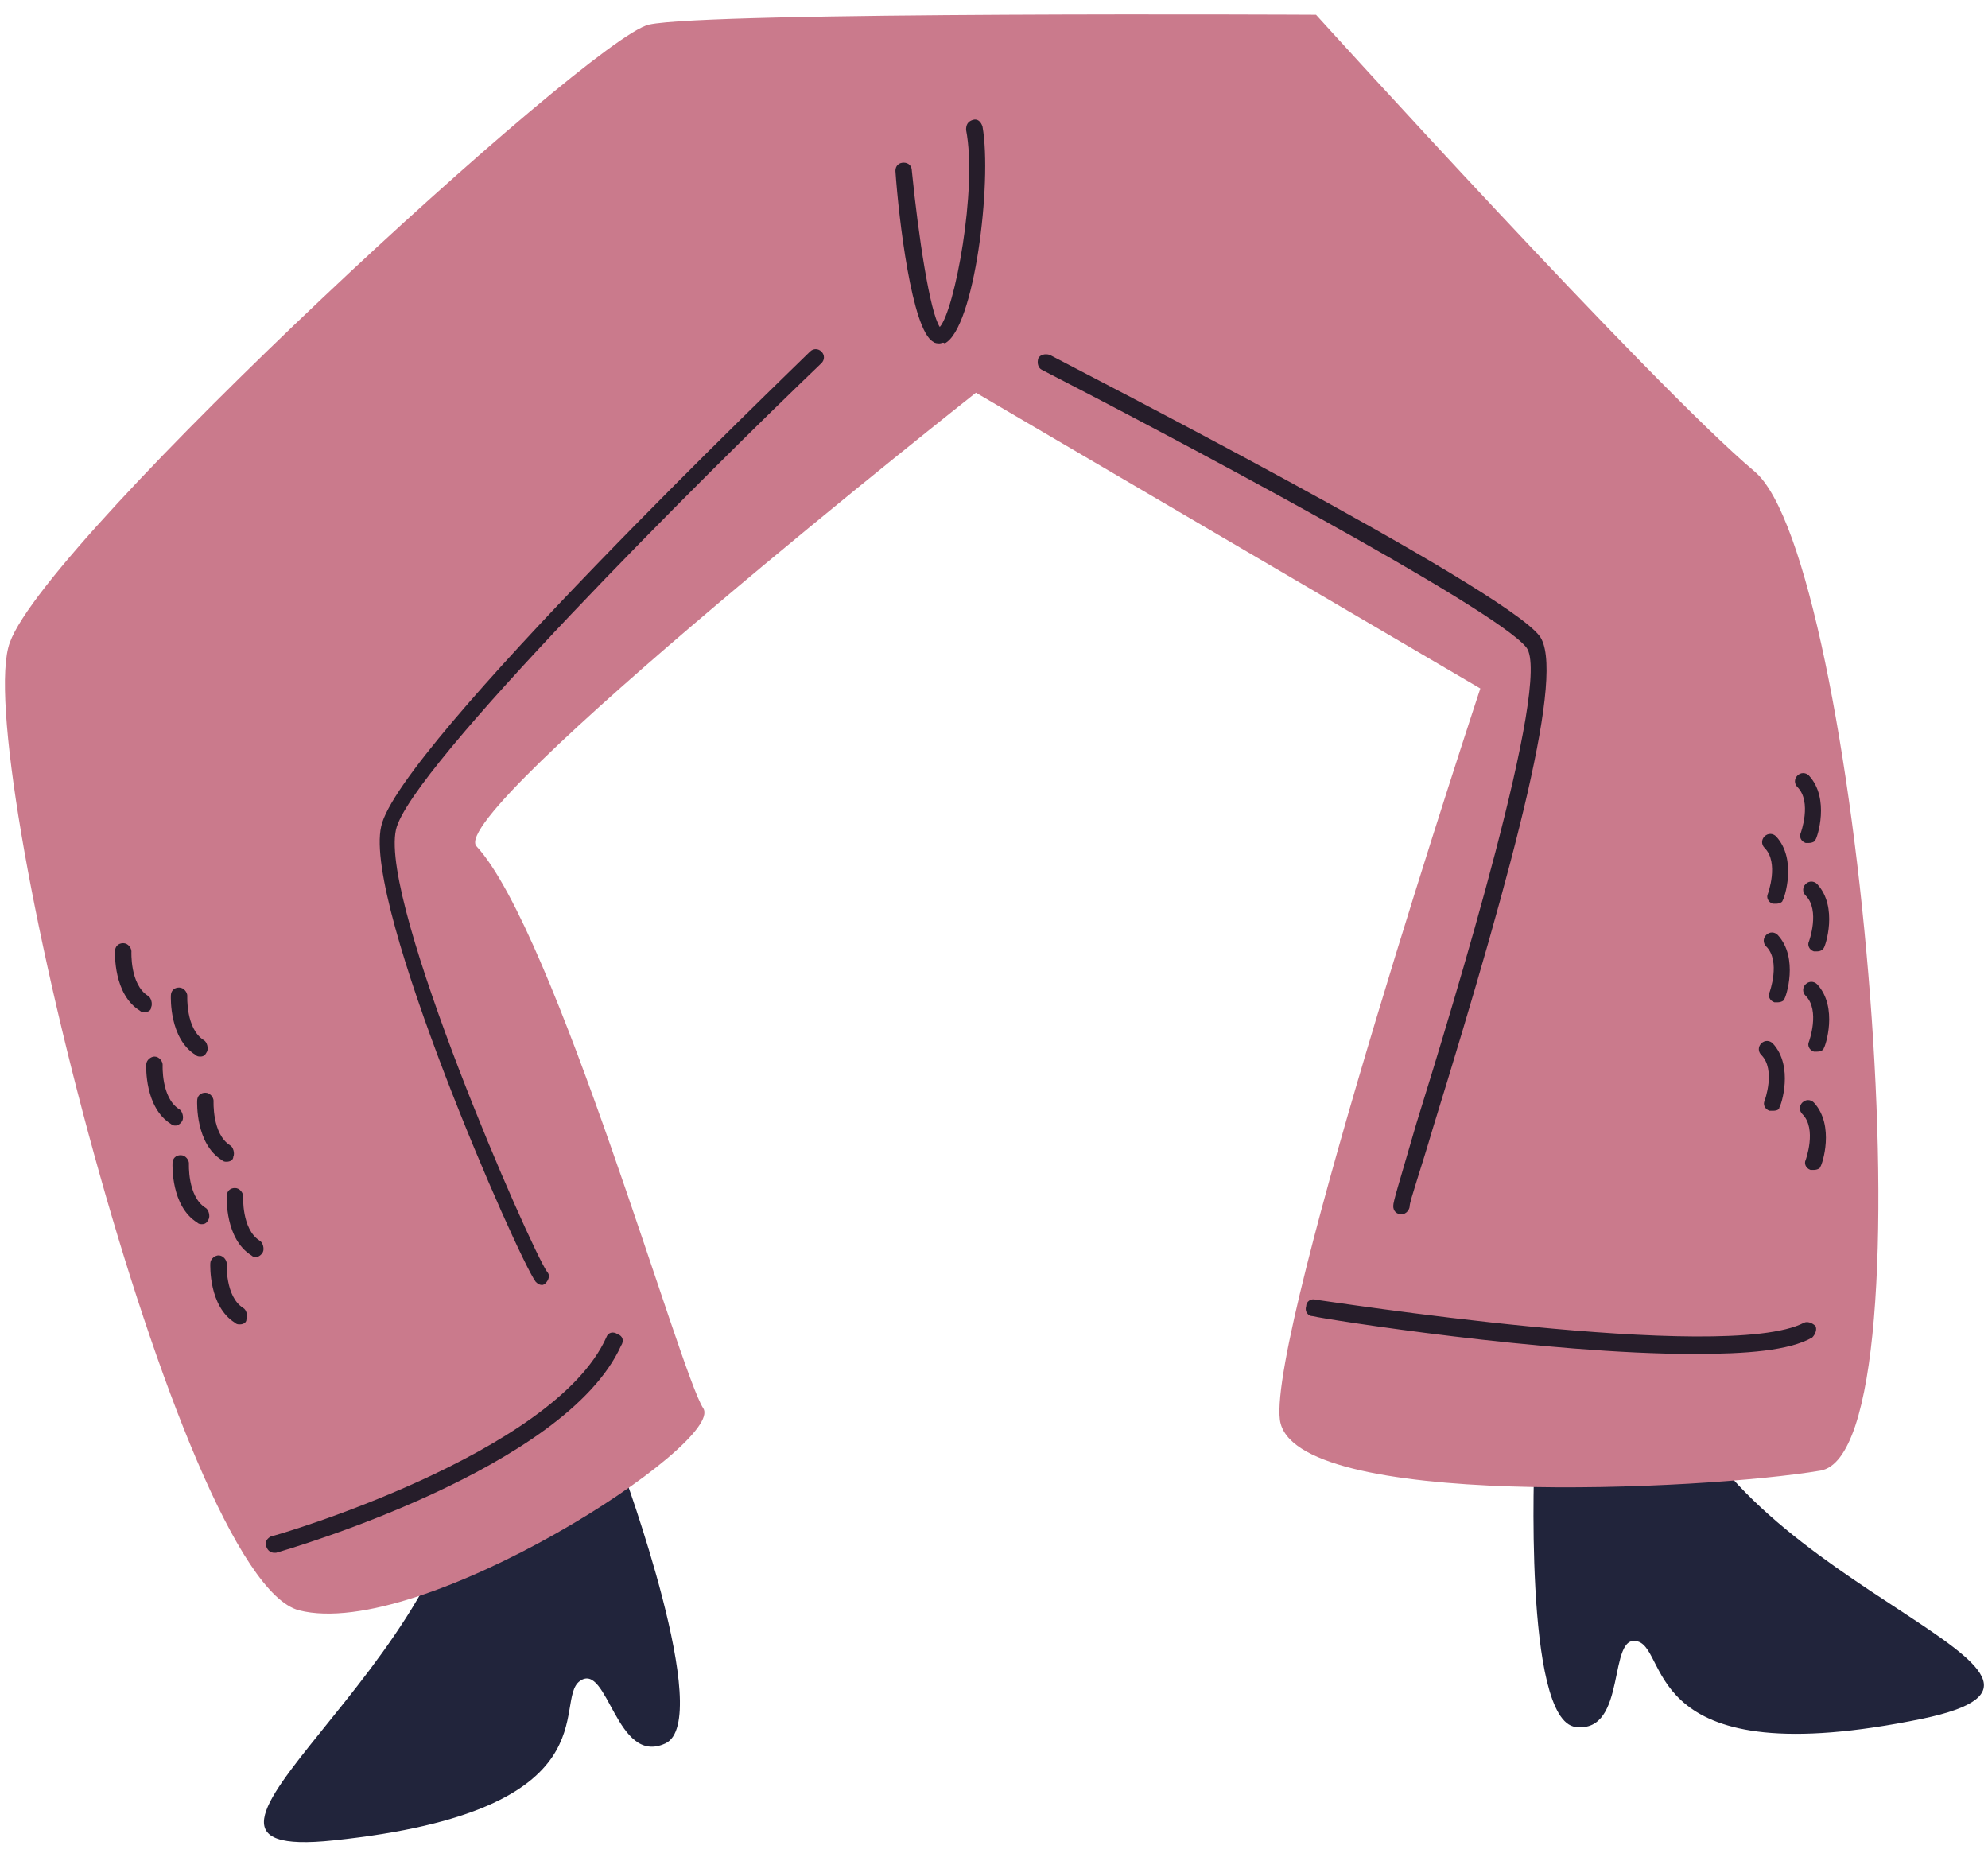
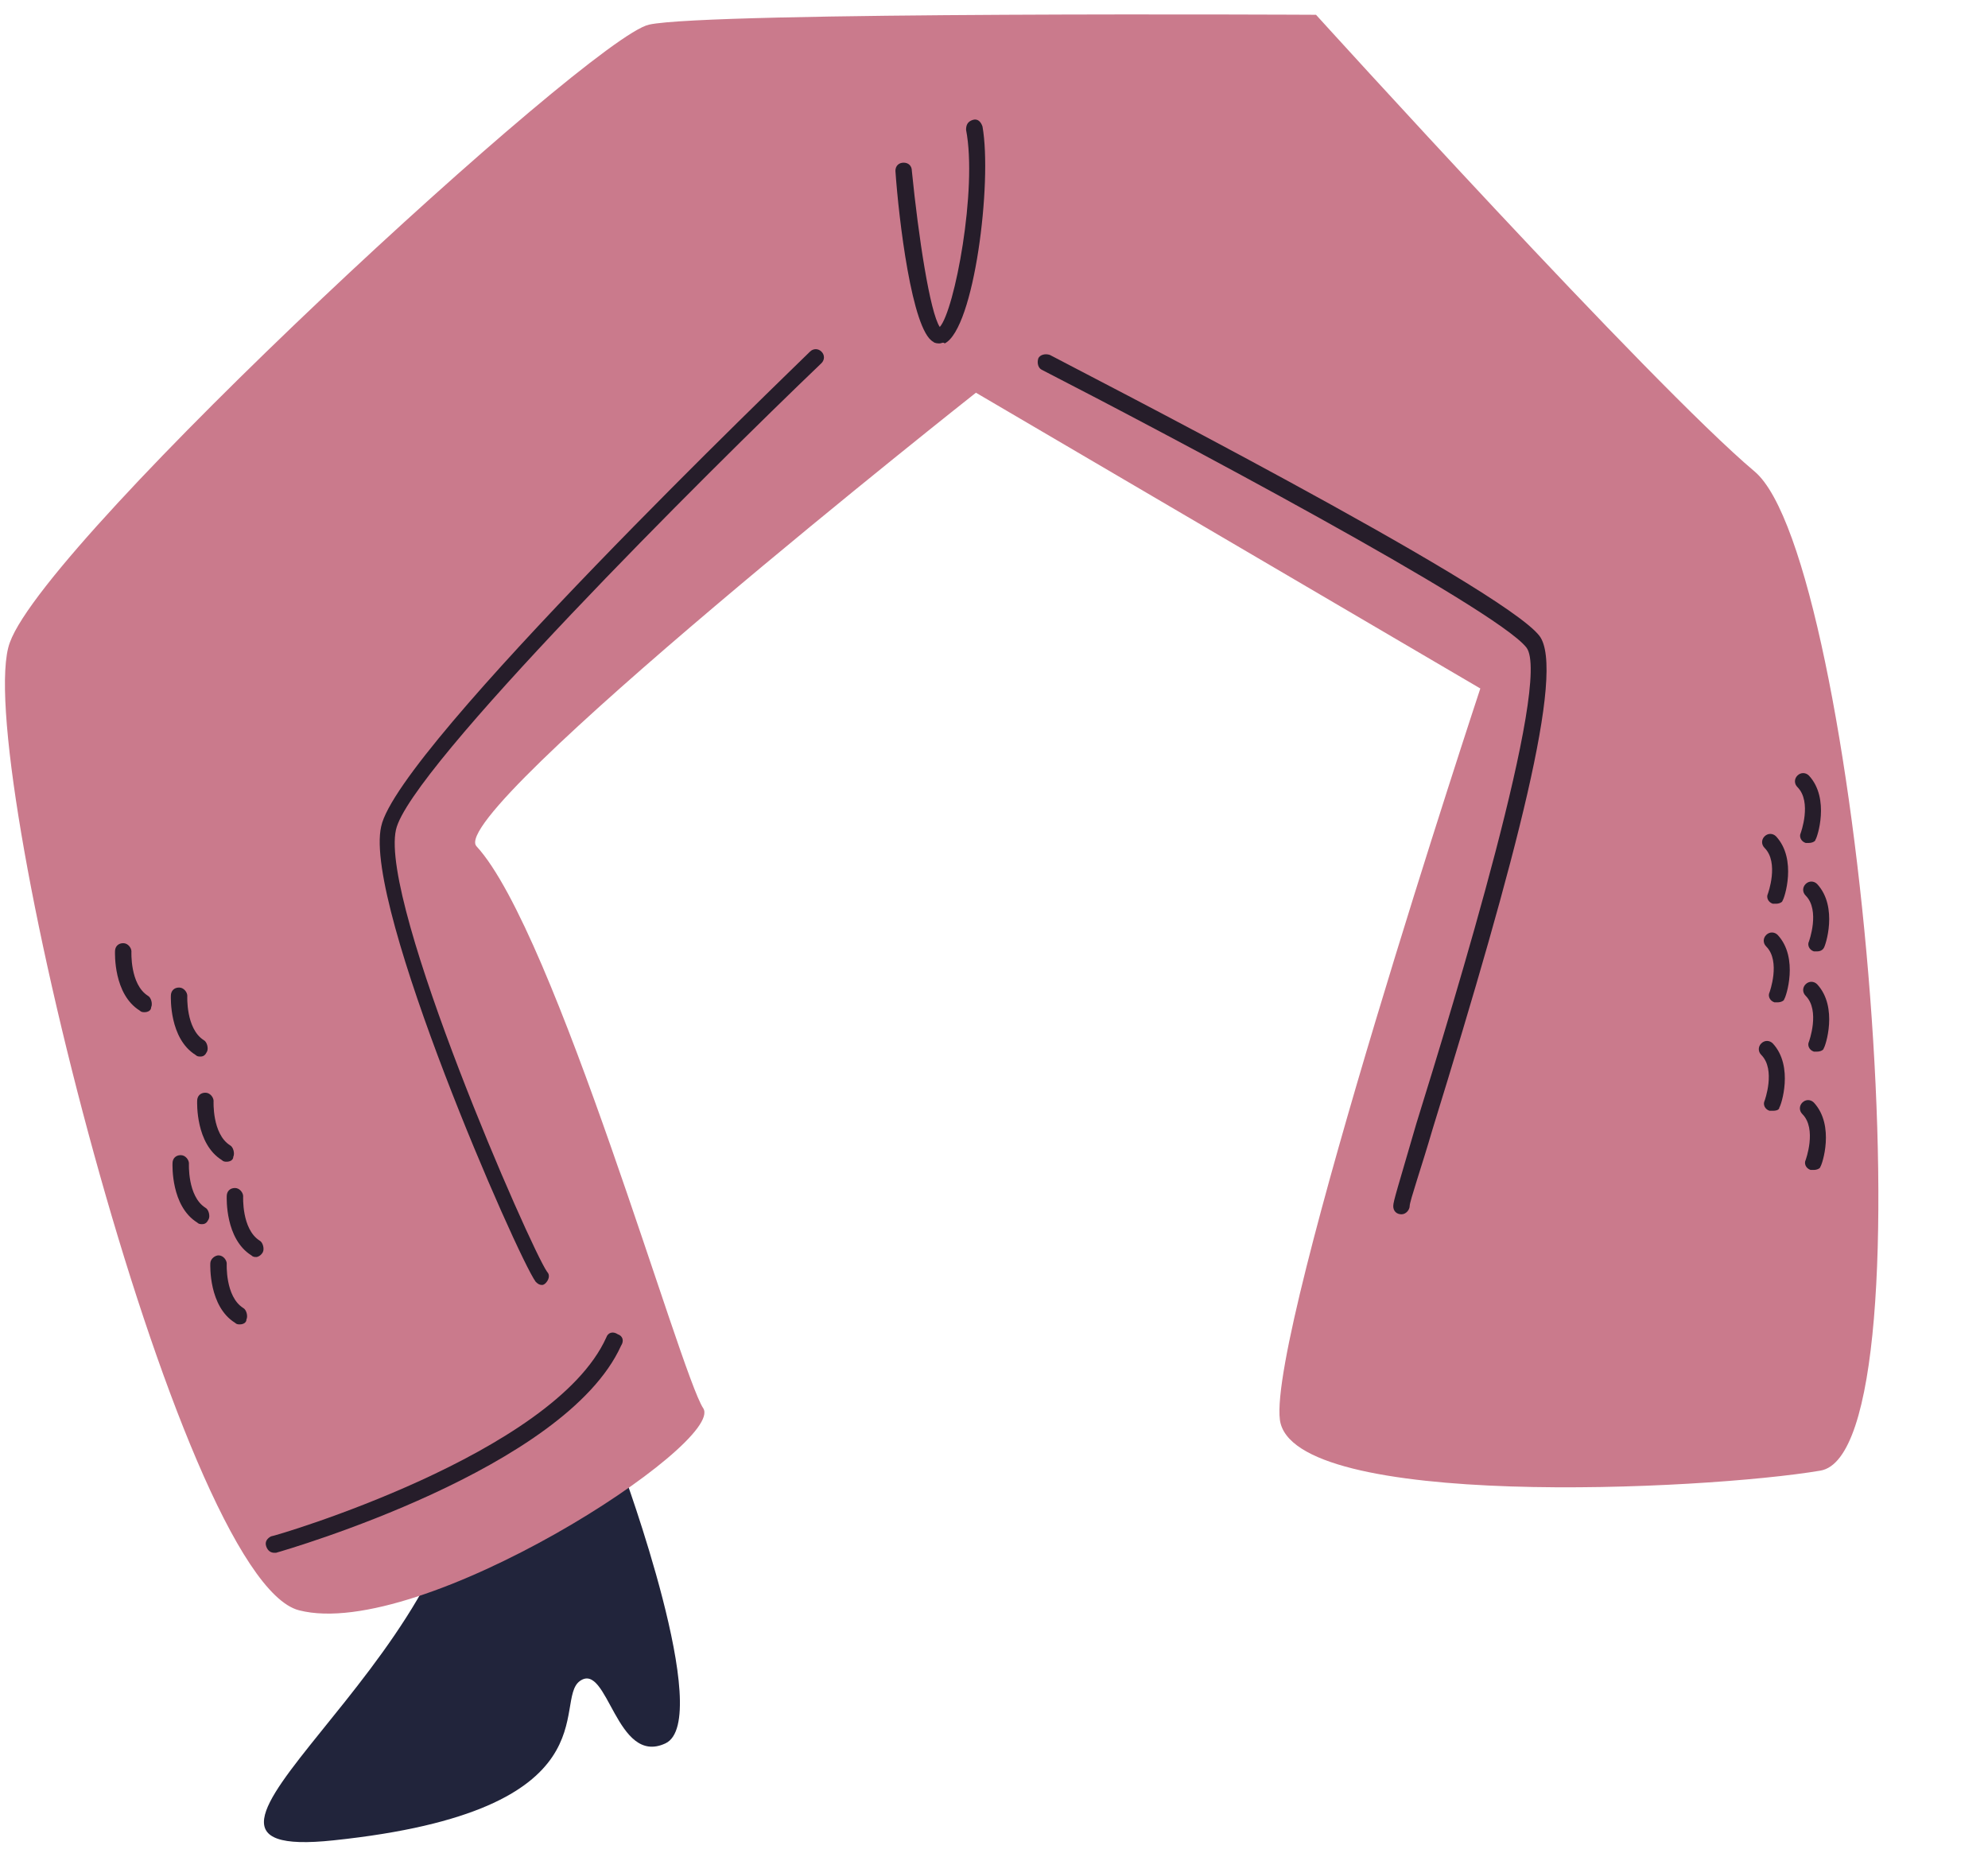
<svg xmlns="http://www.w3.org/2000/svg" width="121" height="113" viewBox="0 0 121 113" fill="none">
-   <path d="M93.4 88.5C93.4 88.5 92.7 104.7 95.9 105.1C99.1 105.5 97.8 99.3 99.7 99.9C101.6 100.5 100 108.1 117 104.6C129.9 101.9 105.7 96.7 101.9 84C101.1 81.5 93.4 88.5 93.4 88.5Z" fill="#21243B" />
  <path d="M37.9 89.5C37.9 89.5 43.5 104.7 40.5 106.1C37.5 107.5 37 101.1 35.3 102.3C33.6 103.5 37.5 110.2 20.3 112C7.2 113.4 28.7 101 28.4 87.7C28.4 85.2 37.9 89.5 37.9 89.5Z" fill="#21243B" />
  <path d="M80.1 0.9C80.1 0.9 100.5 23.4 106.8 28.7C113.1 34 117.9 88.3 110.8 89.5C103.7 90.7 78.6 91.9 77.9 86.4C77.2 80.9 90.1 41.9 90.1 41.9L59.4 23.9C59.4 23.9 27.1 49.4 29 51.5C33.8 56.7 41.4 83.6 42.8 85.7C44.2 87.8 25.6 99.9 18.2 98C10.8 96.1 -1.8 45.5 0.6 39.1C2.9 32.7 35.9 2.3 39.5 1.5C43.1 0.7 80.1 0.9 80.1 0.9Z" fill="#CA7A8C" />
  <path d="M57.2 20.9C57.1 20.9 56.9 20.9 56.8 20.8C55.5 20.1 54.7 13.3 54.5 10.4C54.5 10.1 54.7 9.9 55 9.9C55.3 9.9 55.5 10.1 55.5 10.4C55.9 14.4 56.6 19 57.2 19.9C58.1 18.9 59.5 11.5 58.8 7.9C58.8 7.6 58.9 7.4 59.2 7.3C59.5 7.2 59.7 7.4 59.8 7.7C60.4 11.1 59.3 20 57.5 20.9C57.4 20.8 57.3 20.9 57.2 20.9Z" fill="#261D2A" />
-   <path d="M103.1 82.4C94.1 82.4 80.7 80.3 79.9 80.1C79.6 80.1 79.4 79.8 79.5 79.5C79.5 79.2 79.8 79 80.1 79.1C80.3 79.1 105 83 109.8 80.5C110 80.4 110.3 80.5 110.5 80.7C110.6 80.9 110.5 81.2 110.3 81.4C108.9 82.2 106.3 82.4 103.1 82.4Z" fill="#261D2A" />
  <path d="M16.7 94.5C16.5 94.5 16.3 94.4 16.2 94.1C16.1 93.8 16.3 93.6 16.5 93.5C16.7 93.5 33.7 88.5 36.9 81.4C37 81.1 37.3 81 37.6 81.2C37.9 81.3 38 81.6 37.8 81.9C34.4 89.4 17.5 94.3 16.8 94.5C16.8 94.5 16.7 94.5 16.7 94.5Z" fill="#261D2A" />
  <path d="M33 78.2C32.8 78.2 32.7 78.1 32.6 78C31.5 76.5 22.1 55.1 23.2 50.3C24.2 45.5 48.3 22.4 49.3 21.4C49.5 21.2 49.8 21.2 50 21.4C50.2 21.6 50.2 21.9 50 22.1C43.1 28.7 24.9 46.8 24.1 50.5C23.1 55 32.3 76 33.3 77.4C33.5 77.6 33.4 77.9 33.2 78.1C33.2 78.1 33.1 78.2 33 78.2Z" fill="#261D2A" />
  <path d="M85.3 73.9C85 73.9 84.8 73.7 84.8 73.4C84.8 73.1 85.1 72.2 86.2 68.4C88.5 61 94.5 41.4 92.9 39.4C91 37 71 26.4 63.4 22.5C63.2 22.4 63.1 22.1 63.2 21.8C63.3 21.6 63.6 21.5 63.9 21.6C65 22.2 91.4 35.7 93.7 38.7C95.3 40.8 92.3 52.2 87.2 68.7C86.5 71.1 85.8 73.1 85.8 73.4C85.8 73.6 85.6 73.9 85.3 73.9Z" fill="#261D2A" />
  <path d="M110.4 71.2C110.3 71.2 110.3 71.2 110.2 71.2C109.9 71.1 109.8 70.8 109.9 70.6C109.9 70.6 110.6 68.7 109.7 67.8C109.5 67.6 109.5 67.3 109.7 67.1C109.9 66.9 110.2 66.9 110.4 67.1C111.7 68.5 110.9 70.9 110.8 71C110.8 71.1 110.6 71.2 110.4 71.2Z" fill="#261D2A" />
  <path d="M110.6 57.9C110.5 57.9 110.5 57.9 110.4 57.9C110.1 57.8 110 57.5 110.1 57.3C110.1 57.3 110.8 55.4 109.9 54.5C109.7 54.3 109.7 54 109.9 53.8C110.1 53.6 110.4 53.6 110.6 53.8C111.9 55.2 111.1 57.6 111 57.7C111 57.7 110.9 57.9 110.6 57.9Z" fill="#261D2A" />
  <path d="M110.1 51.3C110 51.3 110 51.3 109.9 51.3C109.6 51.2 109.5 50.9 109.6 50.7C109.6 50.7 110.3 48.8 109.4 47.9C109.2 47.7 109.2 47.4 109.4 47.2C109.6 47 109.9 47 110.1 47.2C111.4 48.6 110.6 51 110.5 51.1C110.5 51.2 110.3 51.3 110.1 51.3Z" fill="#261D2A" />
  <path d="M108.2 61C108.1 61 108.1 61 108 61C107.7 60.9 107.6 60.6 107.7 60.4C107.7 60.4 108.4 58.5 107.5 57.6C107.3 57.4 107.3 57.1 107.5 56.9C107.7 56.7 108 56.7 108.2 56.9C109.5 58.3 108.7 60.7 108.6 60.8C108.6 60.9 108.4 61 108.2 61Z" fill="#261D2A" />
  <path d="M107.9 67.6C107.8 67.6 107.8 67.6 107.7 67.6C107.4 67.5 107.3 67.2 107.4 67C107.4 67 108.1 65.1 107.2 64.2C107 64 107 63.7 107.2 63.5C107.4 63.3 107.7 63.3 107.9 63.5C109.2 64.9 108.4 67.3 108.3 67.4C108.3 67.5 108.2 67.6 107.9 67.6Z" fill="#261D2A" />
  <path d="M110.6 64C110.5 64 110.5 64 110.4 64C110.1 63.9 110 63.6 110.1 63.4C110.1 63.4 110.8 61.5 109.9 60.6C109.7 60.4 109.7 60.1 109.9 59.9C110.1 59.7 110.4 59.7 110.6 59.9C111.9 61.3 111.1 63.7 111 63.8C111 63.9 110.8 64 110.6 64Z" fill="#261D2A" />
  <path d="M108.1 55C108 55 108 55 107.9 55C107.6 54.9 107.5 54.6 107.6 54.4C107.6 54.4 108.3 52.5 107.4 51.6C107.2 51.4 107.2 51.1 107.4 50.9C107.6 50.7 107.9 50.7 108.1 50.9C109.4 52.3 108.6 54.7 108.5 54.8C108.5 54.9 108.3 55 108.1 55Z" fill="#261D2A" />
  <path d="M8.8 61.6C8.7 61.6 8.6 61.6 8.5 61.5C6.9 60.5 7 58 7 57.9C7 57.6 7.2 57.4 7.5 57.4C7.8 57.4 8 57.7 8 57.9C8 57.9 7.9 59.9 9 60.6C9.2 60.7 9.3 61.1 9.2 61.3C9.2 61.5 9 61.6 8.8 61.6Z" fill="#261D2A" />
  <path d="M12.3 74.5C12.2 74.5 12.1 74.5 12 74.4C10.4 73.4 10.5 70.9 10.5 70.8C10.5 70.5 10.7 70.3 11 70.3C11.3 70.3 11.5 70.6 11.5 70.8C11.5 70.8 11.4 72.8 12.5 73.5C12.7 73.6 12.8 74 12.7 74.2C12.6 74.4 12.5 74.5 12.3 74.5Z" fill="#261D2A" />
  <path d="M14.6 80.6C14.5 80.6 14.4 80.6 14.3 80.5C12.7 79.5 12.8 77 12.8 76.9C12.8 76.6 13.1 76.4 13.3 76.4C13.6 76.4 13.8 76.7 13.8 76.9C13.8 76.9 13.7 78.9 14.8 79.6C15 79.7 15.1 80.1 15 80.3C15 80.5 14.8 80.6 14.6 80.6Z" fill="#261D2A" />
  <path d="M13.8 70.7C13.7 70.7 13.6 70.7 13.5 70.6C11.9 69.6 12 67.1 12 67C12 66.7 12.2 66.5 12.5 66.5C12.8 66.5 13 66.8 13 67C13 67 12.9 69 14 69.7C14.2 69.8 14.3 70.2 14.2 70.4C14.2 70.6 14 70.7 13.8 70.7Z" fill="#261D2A" />
  <path d="M12.2 64.3C12.1 64.3 12 64.3 11.9 64.2C10.3 63.2 10.4 60.7 10.4 60.6C10.4 60.3 10.6 60.1 10.9 60.1C11.2 60.1 11.4 60.4 11.4 60.6C11.4 60.6 11.3 62.6 12.4 63.3C12.6 63.4 12.7 63.8 12.6 64C12.5 64.2 12.4 64.3 12.2 64.3Z" fill="#261D2A" />
-   <path d="M10.7 68.5C10.6 68.5 10.5 68.5 10.4 68.4C8.8 67.4 8.9 64.9 8.9 64.8C8.9 64.5 9.2 64.3 9.4 64.3C9.7 64.3 9.9 64.6 9.9 64.8C9.9 64.8 9.8 66.8 10.9 67.5C11.1 67.6 11.2 68 11.1 68.2C11 68.4 10.8 68.5 10.7 68.5Z" fill="#261D2A" />
  <path d="M15.6 76.5C15.5 76.5 15.4 76.5 15.3 76.4C13.7 75.4 13.8 72.9 13.8 72.8C13.8 72.5 14 72.3 14.3 72.3C14.6 72.3 14.8 72.6 14.8 72.8C14.8 72.8 14.7 74.8 15.8 75.5C16 75.6 16.1 76 16 76.2C15.9 76.4 15.7 76.5 15.6 76.5Z" fill="#261D2A" />
</svg>